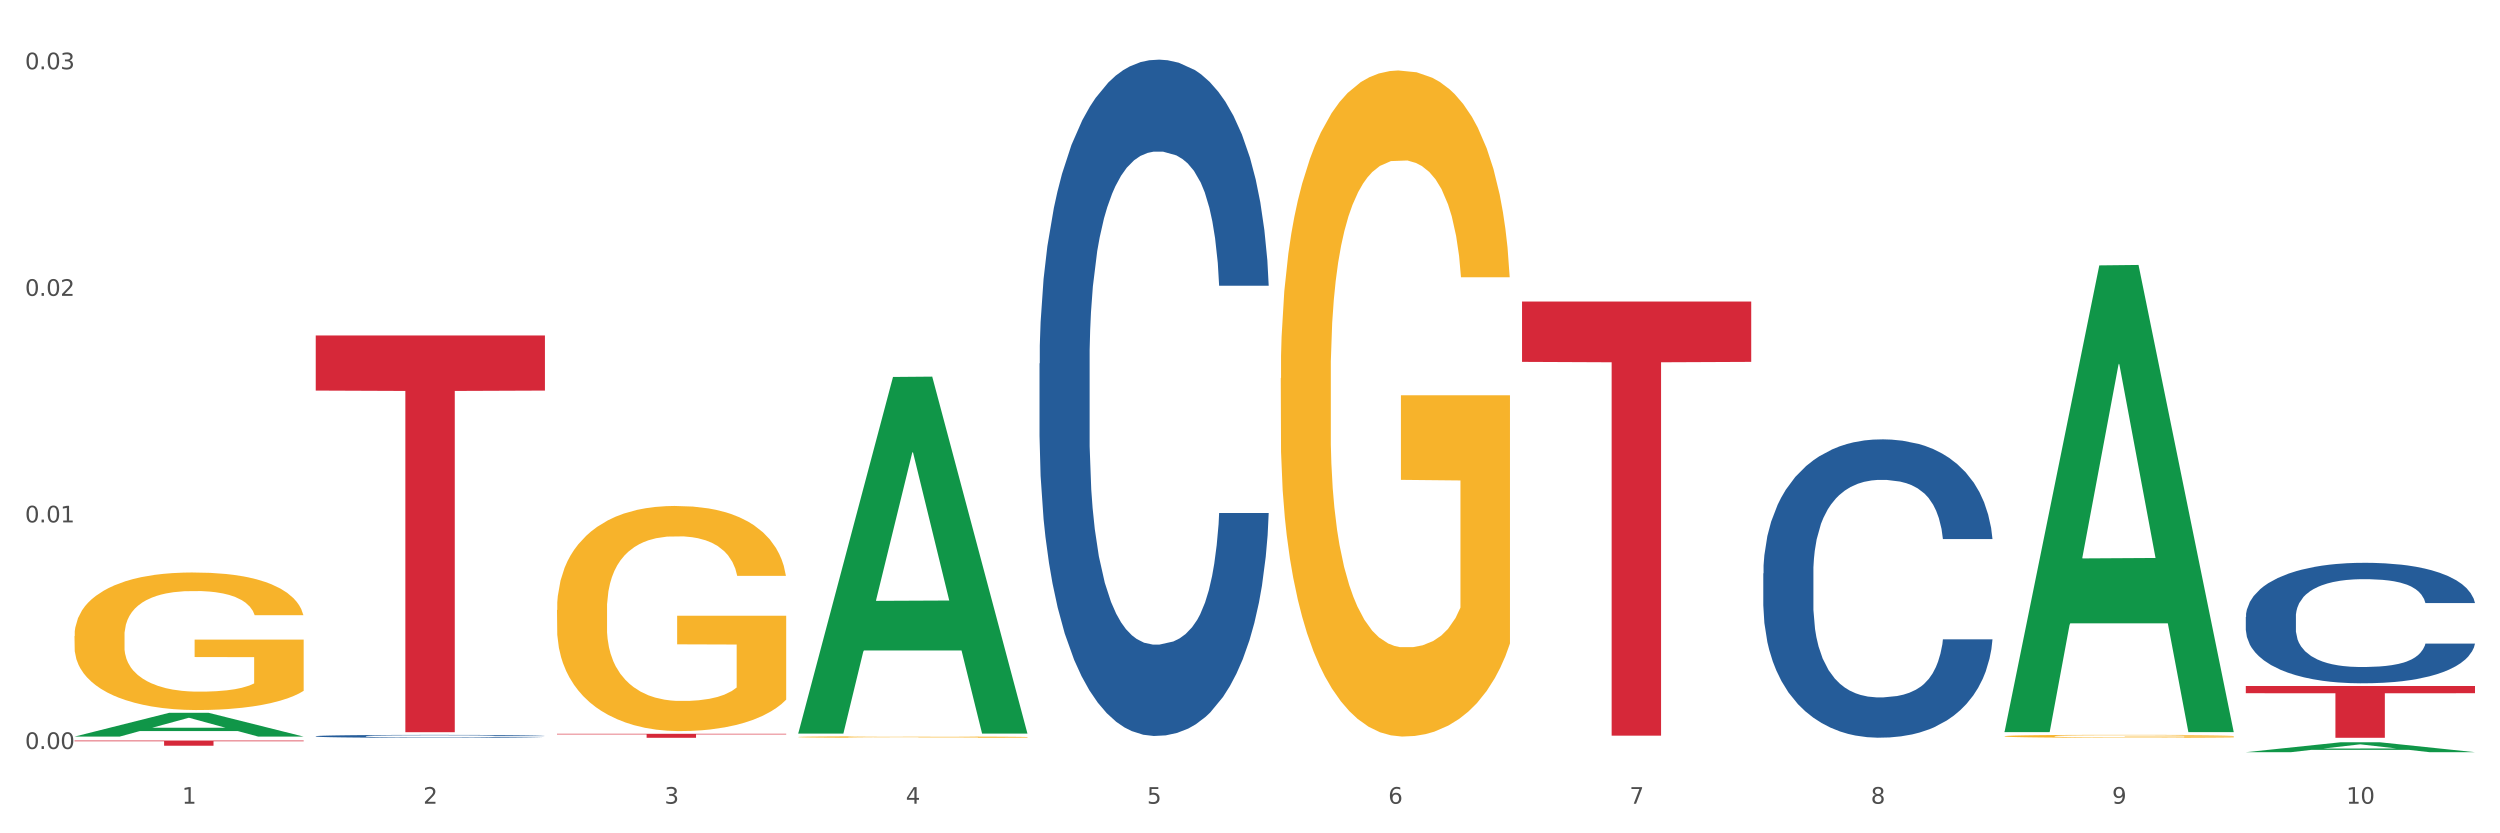
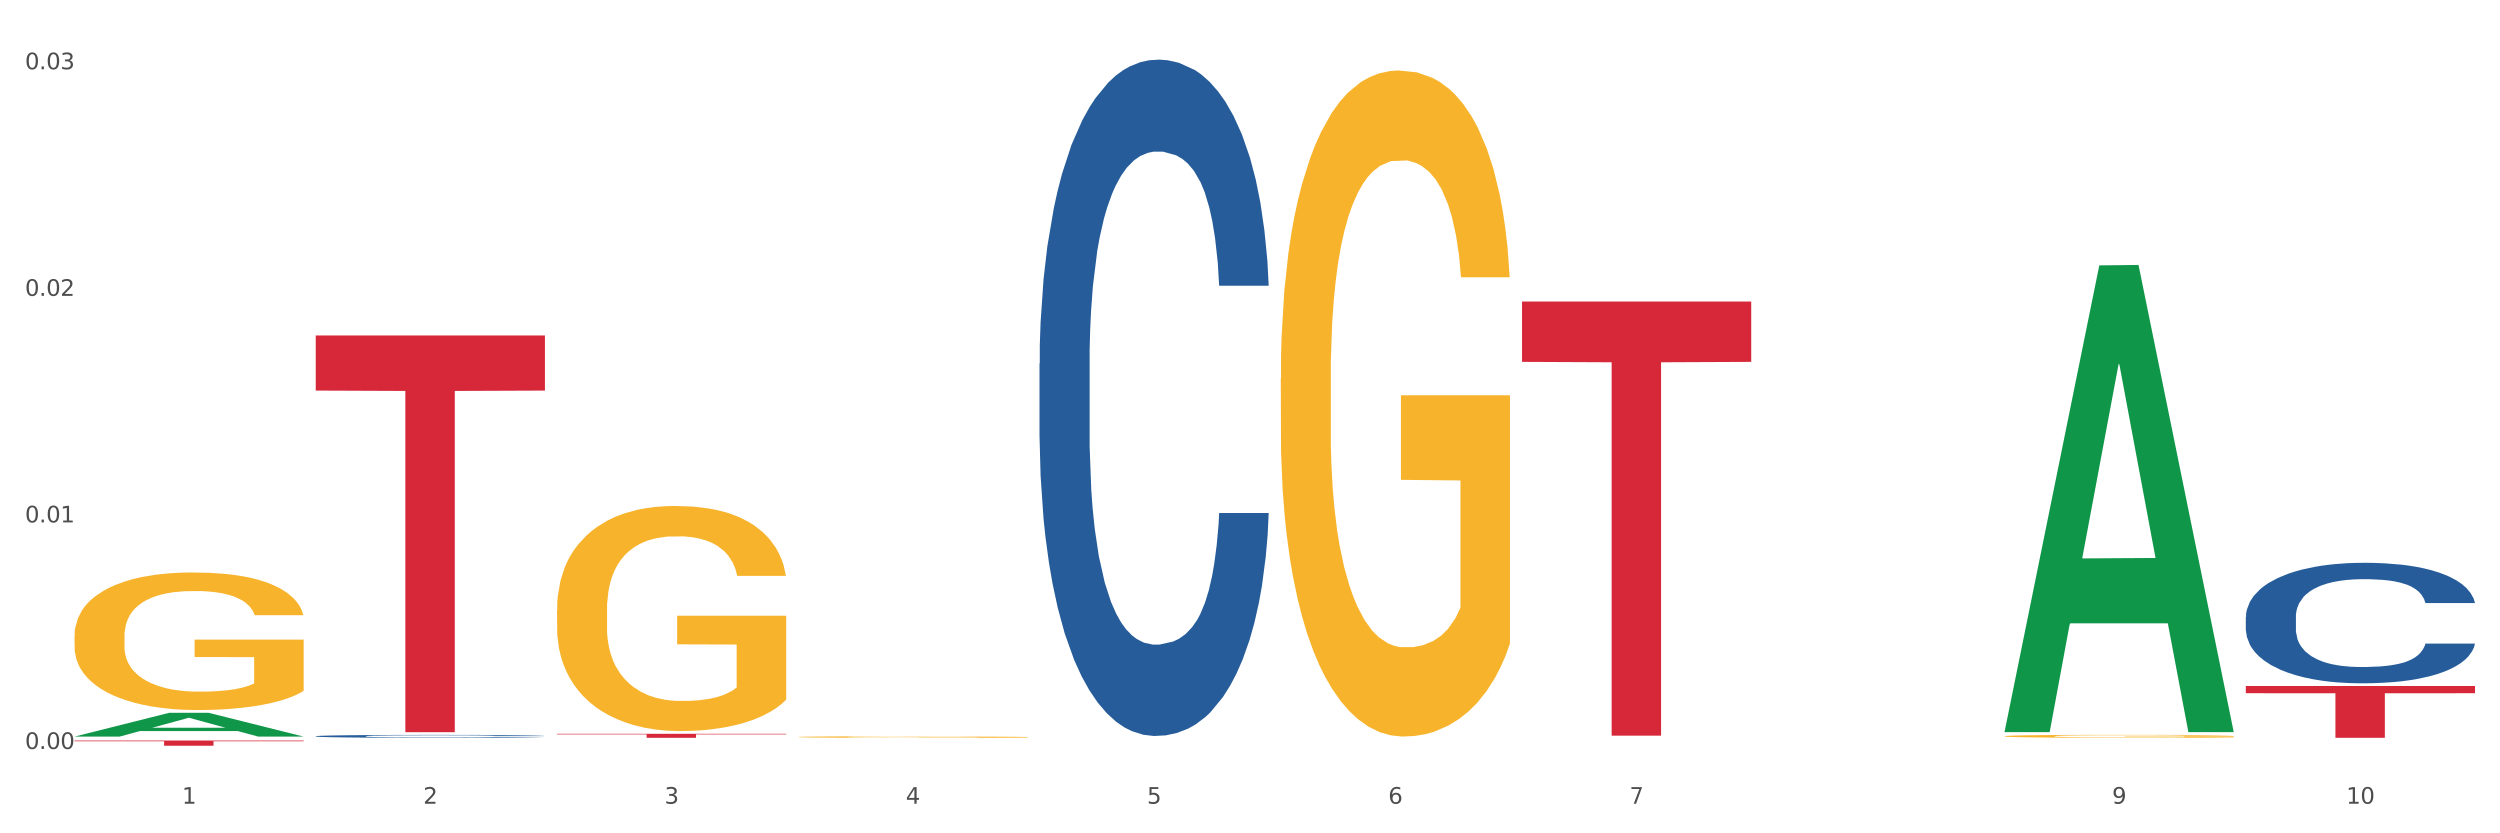
<svg xmlns="http://www.w3.org/2000/svg" xmlns:xlink="http://www.w3.org/1999/xlink" width="1080pt" height="360pt" viewBox="0 0 1080 360" version="1.1">
  <rect x="0" y="0" width="1080" height="360" fill="#333333" stroke="none" />
  <defs>
    <style type="text/css">*{stroke-linejoin: round; stroke-linecap: butt}</style>
  </defs>
  <g id="figure_1">
    <g id="patch_1">
      <path d="M 0 360  L 1080 360  L 1080 0  L 0 0  z " style="fill: #ffffff; stroke: #ffffff; stroke-linejoin: miter" />
    </g>
    <g id="axes_1">
      <g id="matplotlib.axis_1">
        <g id="xtick_1">
          <g id="text_1">
            <g style="fill: #4d4d4d" transform="translate(78.627 347.204) scale(0.096 -0.096)">
              <defs>
                <path id="DejaVuSans-31" d="M 794 531  L 1825 531  L 1825 4091  L 703 3866  L 703 4441  L 1819 4666  L 2450 4666  L 2450 531  L 3481 531  L 3481 0  L 794 0  L 794 531  z " transform="scale(0.016)" />
              </defs>
              <use xlink:href="#DejaVuSans-31" />
            </g>
          </g>
        </g>
        <g id="xtick_2">
          <g id="text_2">
            <g style="fill: #4d4d4d" transform="translate(182.851 347.204) scale(0.096 -0.096)">
              <defs>
                <path id="DejaVuSans-32" d="M 1228 531  L 3431 531  L 3431 0  L 469 0  L 469 531  Q 828 903 1448 1529  Q 2069 2156 2228 2338  Q 2531 2678 2651 2914  Q 2772 3150 2772 3378  Q 2772 3750 2511 3984  Q 2250 4219 1831 4219  Q 1534 4219 1204 4116  Q 875 4013 500 3803  L 500 4441  Q 881 4594 1212 4672  Q 1544 4750 1819 4750  Q 2544 4750 2975 4387  Q 3406 4025 3406 3419  Q 3406 3131 3298 2873  Q 3191 2616 2906 2266  Q 2828 2175 2409 1742  Q 1991 1309 1228 531  z " transform="scale(0.016)" />
              </defs>
              <use xlink:href="#DejaVuSans-32" />
            </g>
          </g>
        </g>
        <g id="xtick_3">
          <g id="text_3">
            <g style="fill: #4d4d4d" transform="translate(287.074 347.204) scale(0.096 -0.096)">
              <defs>
                <path id="DejaVuSans-33" d="M 2597 2516  Q 3050 2419 3304 2112  Q 3559 1806 3559 1356  Q 3559 666 3084 287  Q 2609 -91 1734 -91  Q 1441 -91 1130 -33  Q 819 25 488 141  L 488 750  Q 750 597 1062 519  Q 1375 441 1716 441  Q 2309 441 2620 675  Q 2931 909 2931 1356  Q 2931 1769 2642 2001  Q 2353 2234 1838 2234  L 1294 2234  L 1294 2753  L 1863 2753  Q 2328 2753 2575 2939  Q 2822 3125 2822 3475  Q 2822 3834 2567 4026  Q 2313 4219 1838 4219  Q 1578 4219 1281 4162  Q 984 4106 628 3988  L 628 4550  Q 988 4650 1302 4700  Q 1616 4750 1894 4750  Q 2613 4750 3031 4423  Q 3450 4097 3450 3541  Q 3450 3153 3228 2886  Q 3006 2619 2597 2516  z " transform="scale(0.016)" />
              </defs>
              <use xlink:href="#DejaVuSans-33" />
            </g>
          </g>
        </g>
        <g id="xtick_4">
          <g id="text_4">
            <g style="fill: #4d4d4d" transform="translate(391.298 347.204) scale(0.096 -0.096)">
              <defs>
                <path id="DejaVuSans-34" d="M 2419 4116  L 825 1625  L 2419 1625  L 2419 4116  z M 2253 4666  L 3047 4666  L 3047 1625  L 3713 1625  L 3713 1100  L 3047 1100  L 3047 0  L 2419 0  L 2419 1100  L 313 1100  L 313 1709  L 2253 4666  z " transform="scale(0.016)" />
              </defs>
              <use xlink:href="#DejaVuSans-34" />
            </g>
          </g>
        </g>
        <g id="xtick_5">
          <g id="text_5">
            <g style="fill: #4d4d4d" transform="translate(495.522 347.204) scale(0.096 -0.096)">
              <defs>
                <path id="DejaVuSans-35" d="M 691 4666  L 3169 4666  L 3169 4134  L 1269 4134  L 1269 2991  Q 1406 3038 1543 3061  Q 1681 3084 1819 3084  Q 2600 3084 3056 2656  Q 3513 2228 3513 1497  Q 3513 744 3044 326  Q 2575 -91 1722 -91  Q 1428 -91 1123 -41  Q 819 9 494 109  L 494 744  Q 775 591 1075 516  Q 1375 441 1709 441  Q 2250 441 2565 725  Q 2881 1009 2881 1497  Q 2881 1984 2565 2268  Q 2250 2553 1709 2553  Q 1456 2553 1204 2497  Q 953 2441 691 2322  L 691 4666  z " transform="scale(0.016)" />
              </defs>
              <use xlink:href="#DejaVuSans-35" />
            </g>
          </g>
        </g>
        <g id="xtick_6">
          <g id="text_6">
            <g style="fill: #4d4d4d" transform="translate(599.745 347.204) scale(0.096 -0.096)">
              <defs>
                <path id="DejaVuSans-36" d="M 2113 2584  Q 1688 2584 1439 2293  Q 1191 2003 1191 1497  Q 1191 994 1439 701  Q 1688 409 2113 409  Q 2538 409 2786 701  Q 3034 994 3034 1497  Q 3034 2003 2786 2293  Q 2538 2584 2113 2584  z M 3366 4563  L 3366 3988  Q 3128 4100 2886 4159  Q 2644 4219 2406 4219  Q 1781 4219 1451 3797  Q 1122 3375 1075 2522  Q 1259 2794 1537 2939  Q 1816 3084 2150 3084  Q 2853 3084 3261 2657  Q 3669 2231 3669 1497  Q 3669 778 3244 343  Q 2819 -91 2113 -91  Q 1303 -91 875 529  Q 447 1150 447 2328  Q 447 3434 972 4092  Q 1497 4750 2381 4750  Q 2619 4750 2861 4703  Q 3103 4656 3366 4563  z " transform="scale(0.016)" />
              </defs>
              <use xlink:href="#DejaVuSans-36" />
            </g>
          </g>
        </g>
        <g id="xtick_7">
          <g id="text_7">
            <g style="fill: #4d4d4d" transform="translate(703.969 347.204) scale(0.096 -0.096)">
              <defs>
-                 <path id="DejaVuSans-37" d="M 525 4666  L 3525 4666  L 3525 4397  L 1831 0  L 1172 0  L 2766 4134  L 525 4134  L 525 4666  z " transform="scale(0.016)" />
+                 <path id="DejaVuSans-37" d="M 525 4666  L 3525 4666  L 1831 0  L 1172 0  L 2766 4134  L 525 4134  L 525 4666  z " transform="scale(0.016)" />
              </defs>
              <use xlink:href="#DejaVuSans-37" />
            </g>
          </g>
        </g>
        <g id="xtick_8">
          <g id="text_8">
            <g style="fill: #4d4d4d" transform="translate(808.193 347.204) scale(0.096 -0.096)">
              <defs>
-                 <path id="DejaVuSans-38" d="M 2034 2216  Q 1584 2216 1326 1975  Q 1069 1734 1069 1313  Q 1069 891 1326 650  Q 1584 409 2034 409  Q 2484 409 2743 651  Q 3003 894 3003 1313  Q 3003 1734 2745 1975  Q 2488 2216 2034 2216  z M 1403 2484  Q 997 2584 770 2862  Q 544 3141 544 3541  Q 544 4100 942 4425  Q 1341 4750 2034 4750  Q 2731 4750 3128 4425  Q 3525 4100 3525 3541  Q 3525 3141 3298 2862  Q 3072 2584 2669 2484  Q 3125 2378 3379 2068  Q 3634 1759 3634 1313  Q 3634 634 3220 271  Q 2806 -91 2034 -91  Q 1263 -91 848 271  Q 434 634 434 1313  Q 434 1759 690 2068  Q 947 2378 1403 2484  z M 1172 3481  Q 1172 3119 1398 2916  Q 1625 2713 2034 2713  Q 2441 2713 2670 2916  Q 2900 3119 2900 3481  Q 2900 3844 2670 4047  Q 2441 4250 2034 4250  Q 1625 4250 1398 4047  Q 1172 3844 1172 3481  z " transform="scale(0.016)" />
-               </defs>
+                 </defs>
              <use xlink:href="#DejaVuSans-38" />
            </g>
          </g>
        </g>
        <g id="xtick_9">
          <g id="text_9">
            <g style="fill: #4d4d4d" transform="translate(912.416 347.204) scale(0.096 -0.096)">
              <defs>
                <path id="DejaVuSans-39" d="M 703 97  L 703 672  Q 941 559 1184 500  Q 1428 441 1663 441  Q 2288 441 2617 861  Q 2947 1281 2994 2138  Q 2813 1869 2534 1725  Q 2256 1581 1919 1581  Q 1219 1581 811 2004  Q 403 2428 403 3163  Q 403 3881 828 4315  Q 1253 4750 1959 4750  Q 2769 4750 3195 4129  Q 3622 3509 3622 2328  Q 3622 1225 3098 567  Q 2575 -91 1691 -91  Q 1453 -91 1209 -44  Q 966 3 703 97  z M 1959 2075  Q 2384 2075 2632 2365  Q 2881 2656 2881 3163  Q 2881 3666 2632 3958  Q 2384 4250 1959 4250  Q 1534 4250 1286 3958  Q 1038 3666 1038 3163  Q 1038 2656 1286 2365  Q 1534 2075 1959 2075  z " transform="scale(0.016)" />
              </defs>
              <use xlink:href="#DejaVuSans-39" />
            </g>
          </g>
        </g>
        <g id="xtick_10">
          <g id="text_10">
            <g style="fill: #4d4d4d" transform="translate(1013.586 347.204) scale(0.096 -0.096)">
              <defs>
                <path id="DejaVuSans-30" d="M 2034 4250  Q 1547 4250 1301 3770  Q 1056 3291 1056 2328  Q 1056 1369 1301 889  Q 1547 409 2034 409  Q 2525 409 2770 889  Q 3016 1369 3016 2328  Q 3016 3291 2770 3770  Q 2525 4250 2034 4250  z M 2034 4750  Q 2819 4750 3233 4129  Q 3647 3509 3647 2328  Q 3647 1150 3233 529  Q 2819 -91 2034 -91  Q 1250 -91 836 529  Q 422 1150 422 2328  Q 422 3509 836 4129  Q 1250 4750 2034 4750  z " transform="scale(0.016)" />
              </defs>
              <use xlink:href="#DejaVuSans-31" />
              <use xlink:href="#DejaVuSans-30" transform="translate(63.623 0)" />
            </g>
          </g>
        </g>
        <g id="xtick_11" />
        <g id="xtick_12" />
        <g id="xtick_13" />
        <g id="xtick_14" />
        <g id="xtick_15" />
        <g id="xtick_16" />
        <g id="xtick_17" />
        <g id="xtick_18" />
        <g id="xtick_19" />
      </g>
      <g id="matplotlib.axis_2">
        <g id="ytick_1">
          <g id="text_11">
            <g style="fill: #4d4d4d" transform="translate(10.8 323.557) scale(0.096 -0.096)">
              <defs>
                <path id="DejaVuSans-2e" d="M 684 794  L 1344 794  L 1344 0  L 684 0  L 684 794  z " transform="scale(0.016)" />
              </defs>
              <use xlink:href="#DejaVuSans-30" />
              <use xlink:href="#DejaVuSans-2e" transform="translate(63.623 0)" />
              <use xlink:href="#DejaVuSans-30" transform="translate(95.41 0)" />
              <use xlink:href="#DejaVuSans-30" transform="translate(159.033 0)" />
            </g>
          </g>
        </g>
        <g id="ytick_2">
          <g id="text_12">
            <g style="fill: #4d4d4d" transform="translate(10.8 225.679) scale(0.096 -0.096)">
              <use xlink:href="#DejaVuSans-30" />
              <use xlink:href="#DejaVuSans-2e" transform="translate(63.623 0)" />
              <use xlink:href="#DejaVuSans-30" transform="translate(95.41 0)" />
              <use xlink:href="#DejaVuSans-31" transform="translate(159.033 0)" />
            </g>
          </g>
        </g>
        <g id="ytick_3">
          <g id="text_13">
            <g style="fill: #4d4d4d" transform="translate(10.8 127.802) scale(0.096 -0.096)">
              <use xlink:href="#DejaVuSans-30" />
              <use xlink:href="#DejaVuSans-2e" transform="translate(63.623 0)" />
              <use xlink:href="#DejaVuSans-30" transform="translate(95.41 0)" />
              <use xlink:href="#DejaVuSans-32" transform="translate(159.033 0)" />
            </g>
          </g>
        </g>
        <g id="ytick_4">
          <g id="text_14">
            <g style="fill: #4d4d4d" transform="translate(10.8 29.925) scale(0.096 -0.096)">
              <use xlink:href="#DejaVuSans-30" />
              <use xlink:href="#DejaVuSans-2e" transform="translate(63.623 0)" />
              <use xlink:href="#DejaVuSans-30" transform="translate(95.41 0)" />
              <use xlink:href="#DejaVuSans-33" transform="translate(159.033 0)" />
            </g>
          </g>
        </g>
        <g id="ytick_5" />
        <g id="ytick_6" />
        <g id="ytick_7" />
      </g>
      <g id="PolyCollection_1">
        <path d="M 32.175 318.2  L 32.277 318.191  L 73.107 307.927  L 90.051 307.917  L 131.187 318.22  L 111.589 318.22  L 102.709 315.821  L 60.552 315.821  L 60.246 315.859  L 51.671 318.22  L 32.175 318.22  L 32.175 318.2  L 65.86 314.389  L 97.401 314.379  L 81.783 310.113  L 81.579 310.094  L 81.375 310.123  L 65.758 314.379  L 65.86 314.389  L 32.175 318.2  z " clip-path="url(#p61e7f6ac06)" style="fill: #109648" />
        <path d="M 344.846 318.382  L 344.963 318.381  L 344.963 318.36  L 345.197 318.341  L 346.366 318.296  L 348.119 318.259  L 349.405 318.24  L 350.691 318.224  L 352.21 318.208  L 354.081 318.191  L 357.471 318.166  L 359.575 318.154  L 362.147 318.141  L 366.823 318.122  L 370.213 318.111  L 373.72 318.102  L 379.448 318.091  L 383.188 318.087  L 387.163 318.083  L 391.956 318.081  L 395.579 318.08  L 403.529 318.082  L 410.309 318.087  L 413.582 318.091  L 417.79 318.098  L 420.011 318.103  L 423.635 318.113  L 427.376 318.125  L 429.947 318.136  L 433.805 318.156  L 436.728 318.177  L 439.416 318.202  L 440.819 318.219  L 441.871 318.235  L 442.806 318.253  L 443.741 318.283  L 422.7 318.283  L 421.882 318.262  L 420.596 318.242  L 418.725 318.223  L 417.089 318.211  L 414.283 318.196  L 411.711 318.187  L 409.023 318.18  L 405.75 318.174  L 403.178 318.171  L 399.554 318.168  L 392.423 318.169  L 387.63 318.174  L 384.357 318.18  L 382.253 318.185  L 380.383 318.191  L 378.279 318.199  L 375.824 318.212  L 374.07 318.223  L 372.317 318.237  L 370.914 318.252  L 369.628 318.268  L 368.576 318.286  L 367.758 318.305  L 367.056 318.327  L 366.472 318.365  L 366.472 318.447  L 366.706 318.465  L 367.29 318.49  L 367.992 318.508  L 369.161 318.53  L 370.213 318.545  L 372.2 318.566  L 374.421 318.584  L 376.174 318.596  L 377.928 318.605  L 380.967 318.618  L 384.357 318.629  L 387.28 318.636  L 391.254 318.642  L 393.943 318.644  L 396.281 318.645  L 402.009 318.645  L 406.1 318.643  L 410.659 318.639  L 414.166 318.634  L 417.089 318.627  L 420.362 318.617  L 422.466 318.606  L 422.466 318.482  L 396.748 318.481  L 396.748 318.398  L 443.858 318.398  L 443.858 318.642  L 441.871 318.654  L 439.65 318.665  L 437.312 318.676  L 433.805 318.688  L 429.597 318.7  L 425.856 318.708  L 421.882 318.716  L 417.206 318.722  L 411.127 318.728  L 407.386 318.73  L 402.71 318.732  L 397.216 318.733  L 392.423 318.732  L 387.747 318.729  L 382.838 318.723  L 378.045 318.716  L 374.421 318.708  L 370.797 318.698  L 366.94 318.686  L 363.9 318.674  L 361.562 318.663  L 358.99 318.649  L 356.185 318.631  L 354.081 318.615  L 352.21 318.599  L 350.223 318.577  L 348.82 318.559  L 347.418 318.535  L 346.599 318.518  L 345.664 318.491  L 344.963 318.454  L 344.846 318.382  z " clip-path="url(#p61e7f6ac06)" style="fill: #f7b32b" />
        <path d="M 553.293 163.41  L 553.41 163.147  L 553.41 153.686  L 553.644 145.54  L 554.813 125.83  L 556.566 109.537  L 557.852 100.865  L 559.138 93.769  L 560.658 86.674  L 562.528 79.316  L 565.918 68.541  L 568.022 63.023  L 570.594 57.241  L 575.27 48.832  L 578.66 44.101  L 582.167 40.16  L 587.895 35.429  L 591.636 33.327  L 595.61 31.75  L 600.403 30.699  L 604.027 30.436  L 611.976 31.225  L 618.756 33.59  L 622.029 35.429  L 626.237 38.583  L 628.458 40.685  L 632.082 44.89  L 635.823 50.408  L 638.395 55.139  L 642.252 64.074  L 645.175 73.009  L 647.863 84.046  L 649.266 91.667  L 650.318 98.762  L 651.253 106.909  L 652.189 119.786  L 631.147 119.786  L 630.329 110.588  L 629.043 101.916  L 627.173 93.507  L 625.536 88.251  L 622.73 81.681  L 620.159 77.476  L 617.47 74.323  L 614.197 71.695  L 611.625 70.381  L 608.001 69.33  L 600.87 69.592  L 596.078 71.695  L 592.805 74.323  L 590.7 76.688  L 588.83 79.316  L 586.726 82.995  L 584.271 88.513  L 582.518 93.507  L 580.764 99.814  L 579.361 106.121  L 578.075 113.479  L 577.023 121.363  L 576.205 129.509  L 575.504 139.495  L 574.919 156.051  L 574.919 192.054  L 575.153 200.201  L 575.737 210.975  L 576.439 219.122  L 577.608 228.845  L 578.66 235.415  L 580.647 244.875  L 582.868 252.759  L 584.622 257.752  L 586.375 261.957  L 589.415 267.738  L 592.805 272.469  L 595.727 275.359  L 599.702 277.987  L 602.39 279.039  L 604.728 279.564  L 610.456 279.564  L 614.548 278.776  L 619.107 276.936  L 622.613 274.571  L 625.536 271.68  L 628.809 266.95  L 630.913 262.483  L 630.913 207.559  L 605.196 207.296  L 605.196 170.768  L 652.306 170.768  L 652.306 277.987  L 650.318 283.506  L 648.097 288.499  L 645.759 292.967  L 642.252 298.485  L 638.044 303.741  L 634.303 307.42  L 630.329 310.574  L 625.653 313.464  L 619.574 316.092  L 615.833 317.144  L 611.158 317.932  L 605.663 318.195  L 600.87 317.669  L 596.195 316.355  L 591.285 313.99  L 586.492 310.574  L 582.868 307.157  L 579.244 302.953  L 575.387 297.434  L 572.347 292.178  L 570.009 287.448  L 567.438 281.404  L 564.632 273.52  L 562.528 266.424  L 560.658 259.066  L 558.67 249.606  L 557.268 241.459  L 555.865 231.21  L 555.047 223.589  L 554.111 211.763  L 553.41 195.208  L 553.293 163.41  z " clip-path="url(#p61e7f6ac06)" style="fill: #f7b32b" />
        <path d="M 865.964 318.042  L 866.081 318.041  L 866.081 317.999  L 866.315 317.963  L 867.484 317.875  L 869.237 317.802  L 870.523 317.763  L 871.809 317.732  L 873.329 317.7  L 875.199 317.667  L 878.589 317.619  L 880.693 317.595  L 883.265 317.569  L 887.941 317.531  L 891.331 317.51  L 894.838 317.493  L 900.566 317.472  L 904.306 317.462  L 908.281 317.455  L 913.074 317.451  L 916.698 317.449  L 924.647 317.453  L 931.427 317.463  L 934.7 317.472  L 938.908 317.486  L 941.129 317.495  L 944.753 317.514  L 948.494 317.538  L 951.066 317.56  L 954.923 317.599  L 957.846 317.639  L 960.534 317.688  L 961.937 317.722  L 962.989 317.754  L 963.924 317.79  L 964.859 317.848  L 943.818 317.848  L 943 317.807  L 941.714 317.768  L 939.843 317.731  L 938.207 317.707  L 935.401 317.678  L 932.829 317.659  L 930.141 317.645  L 926.868 317.633  L 924.296 317.628  L 920.672 317.623  L 913.541 317.624  L 908.749 317.633  L 905.475 317.645  L 903.371 317.656  L 901.501 317.667  L 899.397 317.684  L 896.942 317.708  L 895.188 317.731  L 893.435 317.759  L 892.032 317.787  L 890.746 317.82  L 889.694 317.855  L 888.876 317.891  L 888.175 317.936  L 887.59 318.01  L 887.59 318.17  L 887.824 318.207  L 888.408 318.255  L 889.11 318.291  L 890.279 318.334  L 891.331 318.364  L 893.318 318.406  L 895.539 318.441  L 897.293 318.463  L 899.046 318.482  L 902.085 318.508  L 905.475 318.529  L 908.398 318.542  L 912.372 318.553  L 915.061 318.558  L 917.399 318.561  L 923.127 318.561  L 927.218 318.557  L 931.777 318.549  L 935.284 318.538  L 938.207 318.525  L 941.48 318.504  L 943.584 318.484  L 943.584 318.239  L 917.867 318.238  L 917.867 318.075  L 964.976 318.075  L 964.976 318.553  L 962.989 318.578  L 960.768 318.6  L 958.43 318.62  L 954.923 318.645  L 950.715 318.668  L 946.974 318.685  L 943 318.699  L 938.324 318.712  L 932.245 318.723  L 928.504 318.728  L 923.828 318.732  L 918.334 318.733  L 913.541 318.73  L 908.865 318.725  L 903.956 318.714  L 899.163 318.699  L 895.539 318.684  L 891.915 318.665  L 888.058 318.64  L 885.018 318.617  L 882.68 318.596  L 880.109 318.569  L 877.303 318.534  L 875.199 318.502  L 873.329 318.469  L 871.341 318.427  L 869.938 318.391  L 868.536 318.345  L 867.717 318.311  L 866.782 318.258  L 866.081 318.184  L 865.964 318.042  z " clip-path="url(#p61e7f6ac06)" style="fill: #f7b32b" />
        <path d="M 970.188 266.52  L 970.305 266.472  L 970.305 265.141  L 970.656 263.334  L 971.943 260.006  L 973.582 257.486  L 976.39 254.539  L 977.912 253.303  L 979.902 251.924  L 983.998 249.689  L 988.679 247.788  L 991.956 246.742  L 994.414 246.076  L 999.915 244.887  L 1003.075 244.364  L 1006.352 243.937  L 1009.161 243.651  L 1013.842 243.318  L 1017.587 243.176  L 1021.917 243.128  L 1025.546 243.176  L 1030.344 243.366  L 1037.366 243.937  L 1040.058 244.269  L 1043.686 244.84  L 1047.431 245.601  L 1050.474 246.361  L 1053.985 247.455  L 1057.613 248.881  L 1061.125 250.688  L 1063.582 252.352  L 1065.572 254.111  L 1067.327 256.25  L 1068.615 258.58  L 1069.2 260.529  L 1047.782 260.529  L 1047.197 258.77  L 1046.027 256.868  L 1044.857 255.585  L 1043.569 254.539  L 1041.58 253.35  L 1039.824 252.589  L 1036.898 251.686  L 1034.206 251.116  L 1031.983 250.783  L 1029.291 250.497  L 1023.556 250.212  L 1019.46 250.212  L 1016.885 250.307  L 1013.725 250.545  L 1011.033 250.878  L 1007.873 251.448  L 1005.415 252.066  L 1002.958 252.875  L 1001.553 253.445  L 999.447 254.491  L 998.042 255.347  L 996.17 256.821  L 995.116 257.867  L 993.244 260.577  L 992.424 262.573  L 992.073 263.952  L 991.839 265.474  L 991.839 272.89  L 992.541 276.218  L 993.127 277.645  L 994.063 279.261  L 995.818 281.353  L 998.393 283.397  L 1001.085 284.871  L 1003.309 285.774  L 1005.415 286.44  L 1007.522 286.963  L 1010.097 287.438  L 1012.203 287.724  L 1015.363 288.009  L 1019.109 288.152  L 1022.035 288.152  L 1028.003 287.914  L 1030.695 287.676  L 1033.27 287.343  L 1036.079 286.82  L 1038.303 286.25  L 1039.59 285.822  L 1041.697 284.919  L 1043.335 283.968  L 1044.739 282.874  L 1045.676 281.923  L 1046.729 280.497  L 1047.548 278.881  L 1047.782 278.025  L 1069.2 278.025  L 1068.732 279.736  L 1067.913 281.401  L 1066.274 283.635  L 1064.987 284.919  L 1062.997 286.488  L 1060.89 287.819  L 1057.965 289.293  L 1055.273 290.386  L 1052.464 291.337  L 1049.421 292.193  L 1043.92 293.381  L 1041.931 293.714  L 1037.717 294.285  L 1034.44 294.617  L 1029.642 294.95  L 1024.726 295.14  L 1019.577 295.188  L 1015.012 295.093  L 1009.98 294.808  L 1006.82 294.522  L 1003.309 294.095  L 999.212 293.429  L 995.35 292.621  L 991.722 291.67  L 988.328 290.576  L 985.168 289.34  L 981.072 287.296  L 978.029 285.299  L 975.805 283.445  L 974.284 281.876  L 972.762 279.879  L 971.943 278.5  L 970.656 275.172  L 970.188 272.082  L 970.188 266.52  z " clip-path="url(#p61e7f6ac06)" style="fill: #255c99" />
-         <path d="M 761.74 247.71  L 761.857 247.592  L 761.857 244.296  L 762.208 239.823  L 763.496 231.583  L 765.134 225.344  L 767.943 218.046  L 769.465 214.985  L 771.454 211.571  L 775.551 206.038  L 780.232 201.33  L 783.509 198.74  L 785.967 197.092  L 791.467 194.149  L 794.627 192.854  L 797.904 191.795  L 800.713 191.088  L 805.395 190.264  L 809.14 189.911  L 813.47 189.794  L 817.098 189.911  L 821.897 190.382  L 828.919 191.795  L 831.611 192.619  L 835.239 194.031  L 838.984 195.915  L 842.027 197.798  L 845.538 200.506  L 849.166 204.037  L 852.677 208.511  L 855.135 212.631  L 857.125 216.986  L 858.88 222.283  L 860.168 228.051  L 860.753 232.878  L 839.335 232.878  L 838.75 228.522  L 837.58 223.814  L 836.409 220.635  L 835.122 218.046  L 833.132 215.103  L 831.377 213.219  L 828.451 210.983  L 825.759 209.57  L 823.535 208.746  L 820.843 208.04  L 815.109 207.333  L 811.012 207.333  L 808.438 207.569  L 805.278 208.157  L 802.586 208.981  L 799.426 210.394  L 796.968 211.924  L 794.51 213.925  L 793.106 215.338  L 790.999 217.928  L 789.595 220.047  L 787.722 223.696  L 786.669 226.286  L 784.796 232.996  L 783.977 237.94  L 783.626 241.353  L 783.392 245.12  L 783.392 263.484  L 784.094 271.724  L 784.679 275.256  L 785.616 279.258  L 787.371 284.438  L 789.946 289.499  L 792.638 293.149  L 794.862 295.385  L 796.968 297.033  L 799.075 298.328  L 801.65 299.505  L 803.756 300.212  L 806.916 300.918  L 810.661 301.271  L 813.587 301.271  L 819.556 300.682  L 822.248 300.094  L 824.823 299.27  L 827.632 297.975  L 829.855 296.562  L 831.143 295.503  L 833.249 293.266  L 834.888 290.912  L 836.292 288.204  L 837.229 285.85  L 838.282 282.319  L 839.101 278.316  L 839.335 276.197  L 860.753 276.197  L 860.285 280.435  L 859.465 284.555  L 857.827 290.088  L 856.539 293.266  L 854.55 297.151  L 852.443 300.447  L 849.517 304.096  L 846.825 306.804  L 844.017 309.158  L 840.974 311.277  L 835.473 314.22  L 833.483 315.044  L 829.27 316.456  L 825.993 317.28  L 821.195 318.104  L 816.279 318.575  L 811.13 318.693  L 806.565 318.458  L 801.533 317.751  L 798.373 317.045  L 794.862 315.986  L 790.765 314.338  L 786.903 312.336  L 783.275 309.982  L 779.881 307.275  L 776.721 304.214  L 772.625 299.152  L 769.582 294.208  L 767.358 289.617  L 765.837 285.732  L 764.315 280.788  L 763.496 277.375  L 762.208 269.134  L 761.74 261.483  L 761.74 247.71  z " clip-path="url(#p61e7f6ac06)" style="fill: #255c99" />
        <path d="M 449.069 157.044  L 449.187 156.777  L 449.187 149.306  L 449.538 139.166  L 450.825 120.487  L 452.464 106.345  L 455.272 89.801  L 456.794 82.863  L 458.783 75.125  L 462.88 62.583  L 467.561 51.91  L 470.838 46.039  L 473.296 42.304  L 478.797 35.633  L 481.957 32.697  L 485.234 30.296  L 488.042 28.695  L 492.724 26.827  L 496.469 26.026  L 500.799 25.759  L 504.427 26.026  L 509.226 27.094  L 516.248 30.296  L 518.94 32.164  L 522.568 35.366  L 526.313 39.635  L 529.356 43.905  L 532.867 50.042  L 536.495 58.047  L 540.006 68.187  L 542.464 77.526  L 544.454 87.399  L 546.209 99.407  L 547.497 112.482  L 548.082 123.423  L 526.664 123.423  L 526.079 113.55  L 524.909 102.876  L 523.738 95.671  L 522.451 89.801  L 520.461 83.13  L 518.706 78.86  L 515.78 73.791  L 513.088 70.588  L 510.864 68.721  L 508.173 67.12  L 502.438 65.519  L 498.342 65.519  L 495.767 66.052  L 492.607 67.386  L 489.915 69.254  L 486.755 72.456  L 484.297 75.925  L 481.84 80.461  L 480.435 83.664  L 478.328 89.534  L 476.924 94.337  L 475.051 102.609  L 473.998 108.48  L 472.126 123.689  L 471.306 134.897  L 470.955 142.635  L 470.721 151.174  L 470.721 192.801  L 471.423 211.479  L 472.009 219.485  L 472.945 228.557  L 474.7 240.298  L 477.275 251.772  L 479.967 260.044  L 482.191 265.114  L 484.297 268.85  L 486.404 271.785  L 488.979 274.453  L 491.085 276.055  L 494.245 277.656  L 497.991 278.456  L 500.916 278.456  L 506.885 277.122  L 509.577 275.788  L 512.152 273.92  L 514.961 270.985  L 517.184 267.782  L 518.472 265.381  L 520.578 260.311  L 522.217 254.974  L 523.621 248.837  L 524.558 243.5  L 525.611 235.495  L 526.43 226.422  L 526.664 221.619  L 548.082 221.619  L 547.614 231.226  L 546.795 240.565  L 545.156 253.106  L 543.869 260.311  L 541.879 269.117  L 539.772 276.588  L 536.846 284.86  L 534.155 290.997  L 531.346 296.334  L 528.303 301.137  L 522.802 307.808  L 520.813 309.676  L 516.599 312.878  L 513.322 314.746  L 508.524 316.614  L 503.608 317.681  L 498.459 317.948  L 493.894 317.415  L 488.862 315.814  L 485.702 314.212  L 482.191 311.811  L 478.094 308.075  L 474.232 303.539  L 470.604 298.202  L 467.21 292.065  L 464.05 285.127  L 459.954 273.653  L 456.911 262.446  L 454.687 252.039  L 453.166 243.233  L 451.644 232.026  L 450.825 224.288  L 449.538 205.609  L 449.069 188.264  L 449.069 157.044  z " clip-path="url(#p61e7f6ac06)" style="fill: #255c99" />
        <path d="M 136.399 318.039  L 136.516 318.038  L 136.516 318.006  L 136.867 317.962  L 138.154 317.882  L 139.793 317.821  L 142.602 317.75  L 144.123 317.72  L 146.113 317.687  L 150.209 317.632  L 154.89 317.586  L 158.167 317.561  L 160.625 317.545  L 166.126 317.516  L 169.286 317.504  L 172.563 317.493  L 175.372 317.486  L 180.053 317.478  L 183.798 317.475  L 188.129 317.474  L 191.757 317.475  L 196.555 317.48  L 203.577 317.493  L 206.269 317.501  L 209.897 317.515  L 213.642 317.534  L 216.685 317.552  L 220.196 317.578  L 223.824 317.613  L 227.336 317.657  L 229.793 317.697  L 231.783 317.739  L 233.538 317.791  L 234.826 317.847  L 235.411 317.895  L 213.993 317.895  L 213.408 317.852  L 212.238 317.806  L 211.068 317.775  L 209.78 317.75  L 207.791 317.721  L 206.035 317.703  L 203.109 317.681  L 200.417 317.667  L 198.194 317.659  L 195.502 317.652  L 189.767 317.645  L 185.671 317.645  L 183.096 317.647  L 179.936 317.653  L 177.244 317.661  L 174.084 317.675  L 171.626 317.69  L 169.169 317.709  L 167.764 317.723  L 165.658 317.749  L 164.253 317.769  L 162.381 317.805  L 161.327 317.83  L 159.455 317.896  L 158.635 317.944  L 158.284 317.977  L 158.05 318.014  L 158.05 318.194  L 158.752 318.274  L 159.338 318.309  L 160.274 318.348  L 162.029 318.398  L 164.604 318.448  L 167.296 318.483  L 169.52 318.505  L 171.626 318.521  L 173.733 318.534  L 176.308 318.545  L 178.415 318.552  L 181.575 318.559  L 185.32 318.563  L 188.246 318.563  L 194.214 318.557  L 196.906 318.551  L 199.481 318.543  L 202.29 318.53  L 204.514 318.517  L 205.801 318.506  L 207.908 318.484  L 209.546 318.461  L 210.951 318.435  L 211.887 318.412  L 212.94 318.378  L 213.759 318.338  L 213.993 318.318  L 235.411 318.318  L 234.943 318.359  L 234.124 318.399  L 232.485 318.453  L 231.198 318.484  L 229.208 318.522  L 227.102 318.555  L 224.176 318.59  L 221.484 318.617  L 218.675 318.64  L 215.632 318.66  L 210.131 318.689  L 208.142 318.697  L 203.928 318.711  L 200.651 318.719  L 195.853 318.727  L 190.937 318.732  L 185.788 318.733  L 181.223 318.731  L 176.191 318.724  L 173.031 318.717  L 169.52 318.706  L 165.424 318.69  L 161.561 318.671  L 157.933 318.648  L 154.539 318.621  L 151.379 318.591  L 147.283 318.542  L 144.24 318.494  L 142.016 318.449  L 140.495 318.411  L 138.973 318.363  L 138.154 318.329  L 136.867 318.249  L 136.399 318.174  L 136.399 318.039  z " clip-path="url(#p61e7f6ac06)" style="fill: #255c99" />
        <path d="M 240.622 263.517  L 240.739 263.428  L 240.739 260.23  L 240.973 257.477  L 242.142 250.815  L 243.895 245.307  L 245.181 242.376  L 246.467 239.978  L 247.987 237.579  L 249.857 235.092  L 253.247 231.45  L 255.351 229.585  L 257.923 227.631  L 262.599 224.788  L 265.989 223.189  L 269.496 221.857  L 275.224 220.258  L 278.965 219.547  L 282.939 219.014  L 287.732 218.659  L 291.356 218.57  L 299.305 218.837  L 306.085 219.636  L 309.358 220.258  L 313.566 221.324  L 315.788 222.034  L 319.411 223.456  L 323.152 225.321  L 325.724 226.92  L 329.581 229.94  L 332.504 232.96  L 335.193 236.691  L 336.595 239.267  L 337.647 241.665  L 338.583 244.419  L 339.518 248.772  L 318.476 248.772  L 317.658 245.663  L 316.372 242.731  L 314.502 239.889  L 312.865 238.112  L 310.06 235.892  L 307.488 234.47  L 304.799 233.404  L 301.526 232.516  L 298.954 232.072  L 295.33 231.717  L 288.2 231.806  L 283.407 232.516  L 280.134 233.404  L 278.03 234.204  L 276.159 235.092  L 274.055 236.336  L 271.6 238.201  L 269.847 239.889  L 268.093 242.021  L 266.69 244.153  L 265.405 246.64  L 264.352 249.305  L 263.534 252.058  L 262.833 255.434  L 262.248 261.03  L 262.248 273.199  L 262.482 275.953  L 263.067 279.595  L 263.768 282.348  L 264.937 285.635  L 265.989 287.856  L 267.976 291.054  L 270.197 293.718  L 271.951 295.406  L 273.704 296.827  L 276.744 298.782  L 280.134 300.38  L 283.056 301.358  L 287.031 302.246  L 289.719 302.601  L 292.057 302.779  L 297.785 302.779  L 301.877 302.512  L 306.436 301.891  L 309.943 301.091  L 312.865 300.114  L 316.138 298.515  L 318.242 297.005  L 318.242 278.44  L 292.525 278.351  L 292.525 266.004  L 339.635 266.004  L 339.635 302.246  L 337.647 304.111  L 335.426 305.799  L 333.088 307.309  L 329.581 309.174  L 325.373 310.951  L 321.632 312.195  L 317.658 313.26  L 312.982 314.238  L 306.903 315.126  L 303.163 315.481  L 298.487 315.748  L 292.992 315.836  L 288.2 315.659  L 283.524 315.215  L 278.614 314.415  L 273.821 313.26  L 270.197 312.106  L 266.574 310.684  L 262.716 308.819  L 259.677 307.043  L 257.339 305.444  L 254.767 303.401  L 251.961 300.736  L 249.857 298.337  L 247.987 295.85  L 246 292.652  L 244.597 289.899  L 243.194 286.435  L 242.376 283.859  L 241.441 279.861  L 240.739 274.265  L 240.622 263.517  z " clip-path="url(#p61e7f6ac06)" style="fill: #f7b32b" />
        <path d="M 136.399 144.913  L 235.411 144.913  L 235.411 168.729  L 196.463 168.89  L 196.463 316.297  L 175.112 316.297  L 175.112 168.89  L 136.399 168.729  L 136.399 145.073  L 136.399 144.913  z " clip-path="url(#p61e7f6ac06)" style="fill: #d62839" />
        <path d="M 240.622 317.013  L 339.635 317.013  L 339.635 317.252  L 300.687 317.254  L 300.687 318.733  L 279.336 318.733  L 279.336 317.254  L 240.622 317.252  L 240.622 317.015  L 240.622 317.013  z " clip-path="url(#p61e7f6ac06)" style="fill: #d62839" />
        <path d="M 657.517 130.267  L 756.529 130.267  L 756.529 156.328  L 717.581 156.505  L 717.581 317.801  L 696.23 317.801  L 696.23 156.505  L 657.517 156.328  L 657.517 130.443  L 657.517 130.267  z " clip-path="url(#p61e7f6ac06)" style="fill: #d62839" />
        <path d="M 970.188 296.365  L 1069.2 296.365  L 1069.2 299.473  L 1030.252 299.494  L 1030.252 318.733  L 1008.901 318.733  L 1008.901 299.494  L 970.188 299.473  L 970.188 296.386  L 970.188 296.365  z " clip-path="url(#p61e7f6ac06)" style="fill: #d62839" />
        <path d="M 32.175 319.909  L 131.187 319.909  L 131.187 320.223  L 92.239 320.225  L 92.239 322.164  L 70.888 322.164  L 70.888 320.225  L 32.175 320.223  L 32.175 319.912  L 32.175 319.909  z " clip-path="url(#p61e7f6ac06)" style="fill: #d62839" />
        <path d="M 32.175 274.774  L 32.292 274.72  L 32.292 272.766  L 32.526 271.083  L 33.695 267.013  L 35.448 263.648  L 36.734 261.857  L 38.02 260.392  L 39.54 258.926  L 41.41 257.407  L 44.8 255.182  L 46.904 254.042  L 49.476 252.848  L 54.152 251.111  L 57.542 250.134  L 61.049 249.32  L 66.777 248.343  L 70.517 247.909  L 74.492 247.583  L 79.285 247.366  L 82.909 247.312  L 90.858 247.475  L 97.638 247.963  L 100.911 248.343  L 105.119 248.995  L 107.34 249.429  L 110.964 250.297  L 114.705 251.437  L 117.277 252.414  L 121.134 254.259  L 124.057 256.104  L 126.745 258.384  L 128.148 259.958  L 129.2 261.423  L 130.135 263.105  L 131.071 265.765  L 110.029 265.765  L 109.211 263.865  L 107.925 262.074  L 106.054 260.337  L 104.418 259.252  L 101.612 257.895  L 99.041 257.027  L 96.352 256.376  L 93.079 255.833  L 90.507 255.562  L 86.883 255.344  L 79.752 255.399  L 74.96 255.833  L 71.686 256.376  L 69.582 256.864  L 67.712 257.407  L 65.608 258.167  L 63.153 259.306  L 61.399 260.337  L 59.646 261.64  L 58.243 262.943  L 56.957 264.462  L 55.905 266.09  L 55.087 267.773  L 54.386 269.835  L 53.801 273.254  L 53.801 280.69  L 54.035 282.372  L 54.619 284.597  L 55.321 286.28  L 56.49 288.288  L 57.542 289.645  L 59.529 291.598  L 61.75 293.227  L 63.504 294.258  L 65.257 295.126  L 68.296 296.32  L 71.686 297.297  L 74.609 297.894  L 78.583 298.437  L 81.272 298.654  L 83.61 298.762  L 89.338 298.762  L 93.429 298.6  L 97.988 298.22  L 101.495 297.731  L 104.418 297.134  L 107.691 296.157  L 109.795 295.235  L 109.795 283.892  L 84.078 283.837  L 84.078 276.294  L 131.187 276.294  L 131.187 298.437  L 129.2 299.577  L 126.979 300.608  L 124.641 301.53  L 121.134 302.67  L 116.926 303.756  L 113.185 304.515  L 109.211 305.167  L 104.535 305.764  L 98.456 306.306  L 94.715 306.523  L 90.039 306.686  L 84.545 306.74  L 79.752 306.632  L 75.076 306.361  L 70.167 305.872  L 65.374 305.167  L 61.75 304.461  L 58.126 303.593  L 54.269 302.453  L 51.229 301.368  L 48.891 300.391  L 46.32 299.142  L 43.514 297.514  L 41.41 296.049  L 39.54 294.529  L 37.552 292.575  L 36.15 290.893  L 34.747 288.776  L 33.928 287.202  L 32.993 284.76  L 32.292 281.341  L 32.175 274.774  z " clip-path="url(#p61e7f6ac06)" style="fill: #f7b32b" />
-         <path d="M 344.846 316.614  L 344.948 316.469  L 385.778 162.847  L 402.722 162.702  L 443.858 316.903  L 424.26 316.903  L 415.379 280.995  L 373.223 280.995  L 372.916 281.575  L 364.342 316.903  L 344.846 316.903  L 344.846 316.614  L 378.53 259.567  L 410.072 259.422  L 394.454 195.569  L 394.25 195.28  L 394.046 195.714  L 378.428 259.422  L 378.53 259.567  L 344.846 316.614  z " clip-path="url(#p61e7f6ac06)" style="fill: #109648" />
        <path d="M 865.964 315.894  L 866.066 315.704  L 906.896 114.646  L 923.84 114.456  L 964.976 316.273  L 945.378 316.273  L 936.498 269.277  L 894.341 269.277  L 894.034 270.035  L 885.46 316.273  L 865.964 316.273  L 865.964 315.894  L 899.649 241.231  L 931.19 241.042  L 915.572 157.473  L 915.368 157.094  L 915.164 157.662  L 899.547 241.042  L 899.649 241.231  L 865.964 315.894  z " clip-path="url(#p61e7f6ac06)" style="fill: #109648" />
-         <path d="M 970.188 324.941  L 970.29 324.937  L 1011.12 320.663  L 1028.064 320.659  L 1069.2 324.95  L 1049.602 324.95  L 1040.721 323.95  L 998.564 323.95  L 998.258 323.966  L 989.684 324.95  L 970.188 324.95  L 970.188 324.941  L 1003.872 323.354  L 1035.413 323.35  L 1019.796 321.573  L 1019.592 321.565  L 1019.388 321.577  L 1003.77 323.35  L 1003.872 323.354  L 970.188 324.941  z " clip-path="url(#p61e7f6ac06)" style="fill: #109648" />
      </g>
    </g>
  </g>
  <defs>
    <clipPath id="p61e7f6ac06">
      <rect x="32.175" y="10.8" width="1037.025" height="329.109" />
    </clipPath>
  </defs>
</svg>